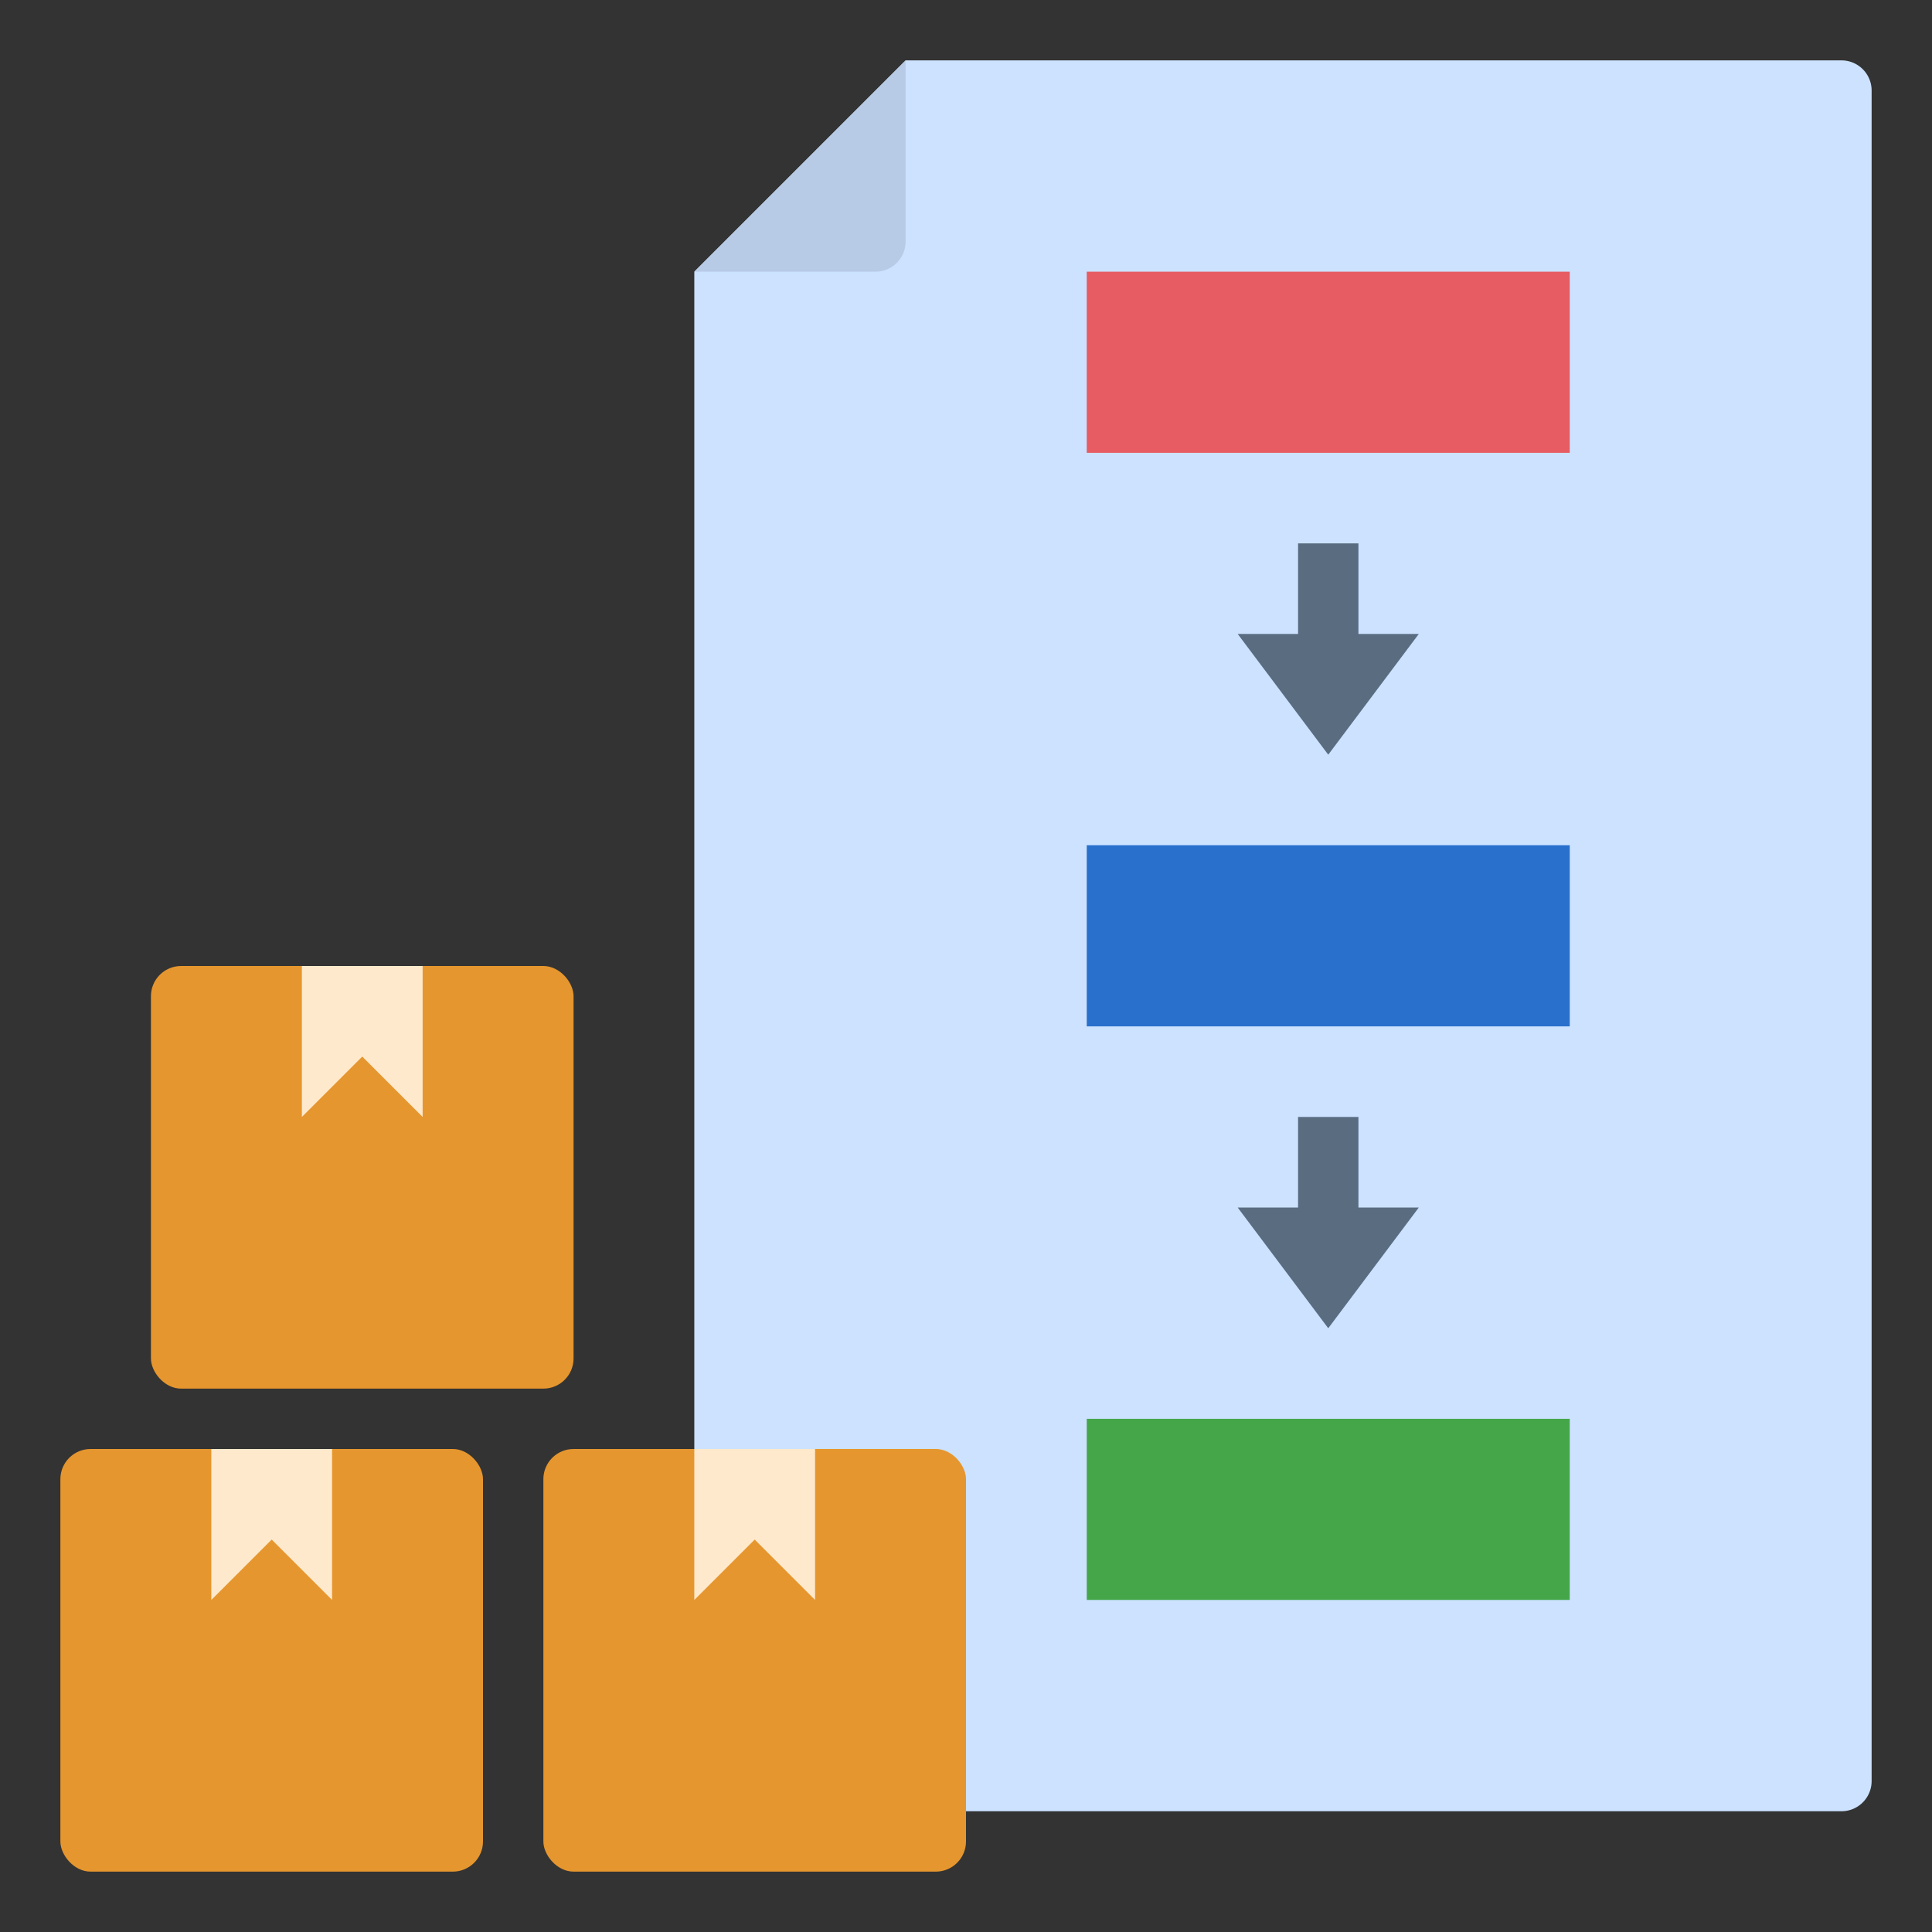
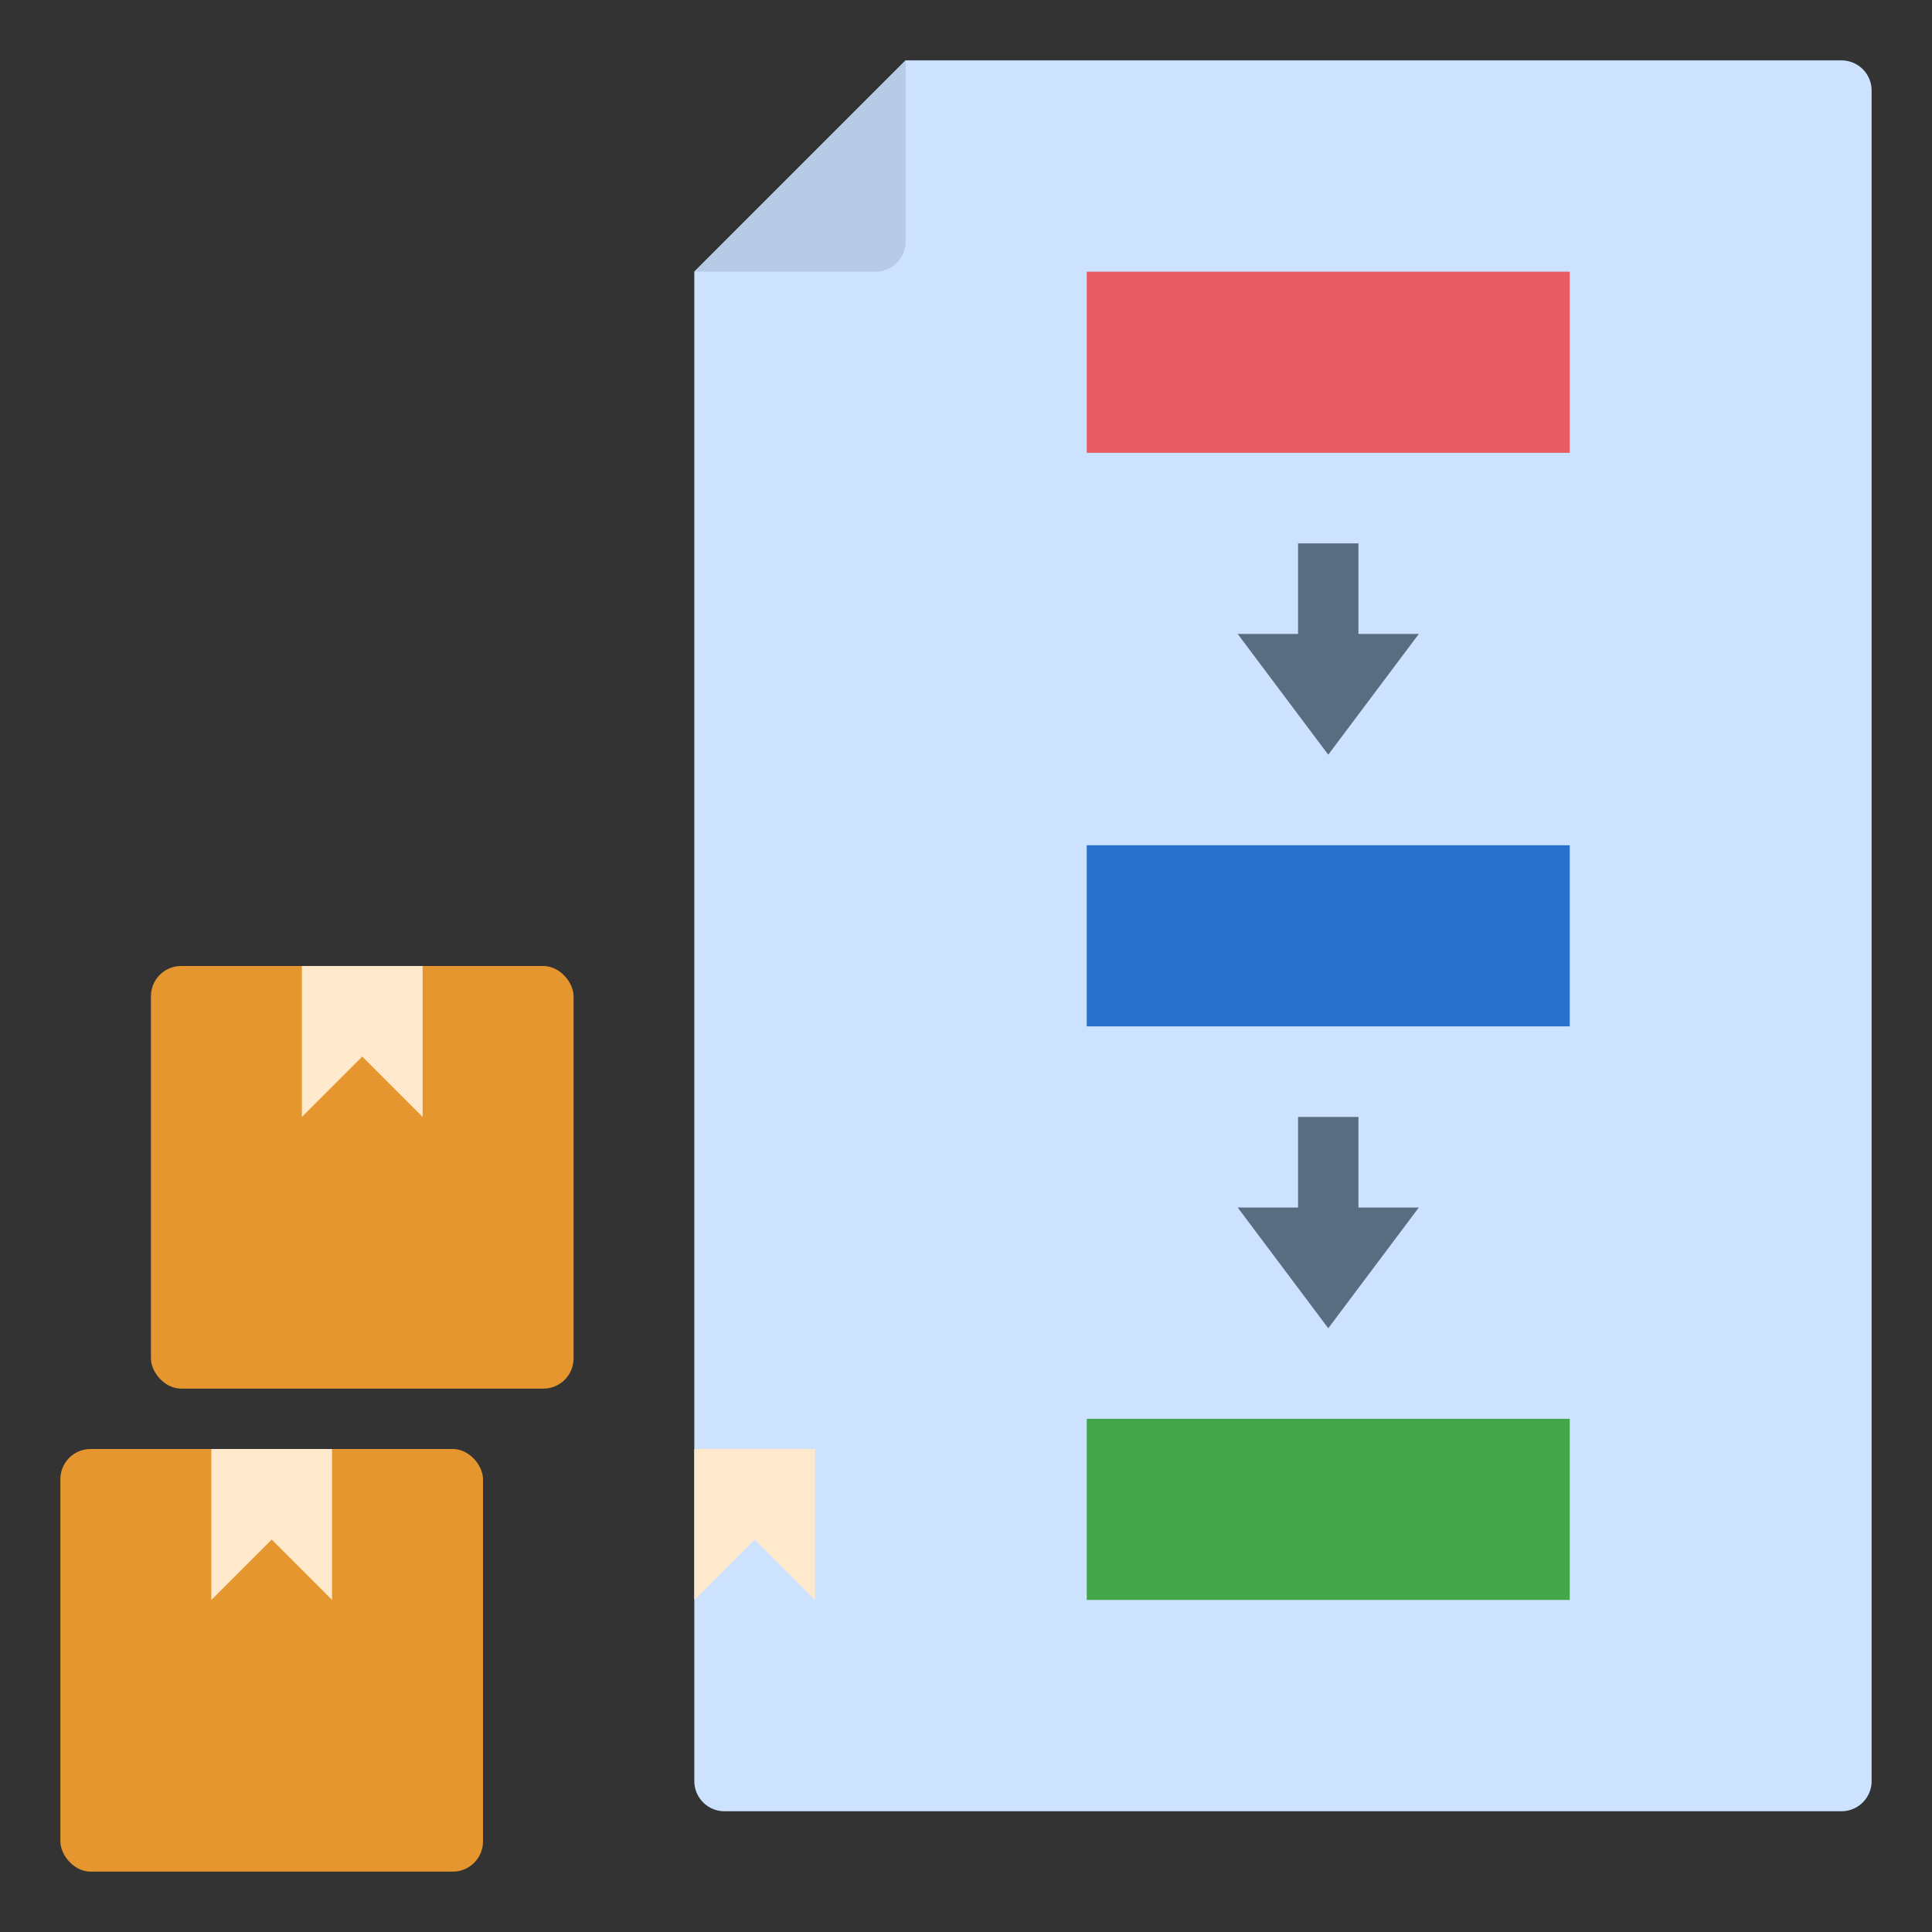
<svg xmlns="http://www.w3.org/2000/svg" id="Layer_1" height="512" viewBox="0 0 64 64" width="512" data-name="Layer 1">
  <rect x="0" y="0" width="64" height="64" fill="#333333" stroke="none" />
  <path d="m61 2h-31l-7 7v50a1 1 0 0 0 1 1h37a1 1 0 0 0 1-1v-56a1 1 0 0 0 -1-1z" fill="#cce2ff" />
  <path d="m30 2v6a1 1 0 0 1 -1 1h-6z" fill="#b8cbe6" />
  <path d="m36 9h16v6h-16z" fill="#e65c62" />
  <path d="m36 28h16v6h-16z" fill="#2970cc" />
  <path d="m36 47h16v6h-16z" fill="#44a649" />
  <path d="m44 25 3-4h-2v-3h-2v3h-2z" fill="#596c80" />
  <path d="m45 37h-2v3h-2l3 4 3-4h-2z" fill="#596c80" />
-   <rect fill="#e6962e" height="14" rx="1" width="14" x="18" y="48" />
  <path d="m27 53-2-2-2 2v-5h4z" fill="#ffe9cc" />
  <rect fill="#e6962e" height="14" rx="1" width="14" x="2" y="48" />
  <path d="m11 53-2-2-2 2v-5h4z" fill="#ffe9cc" />
  <rect fill="#e6962e" height="14" rx="1" width="14" x="5" y="32" />
  <path d="m14 37-2-2-2 2v-5h4z" fill="#ffe9cc" />
</svg>